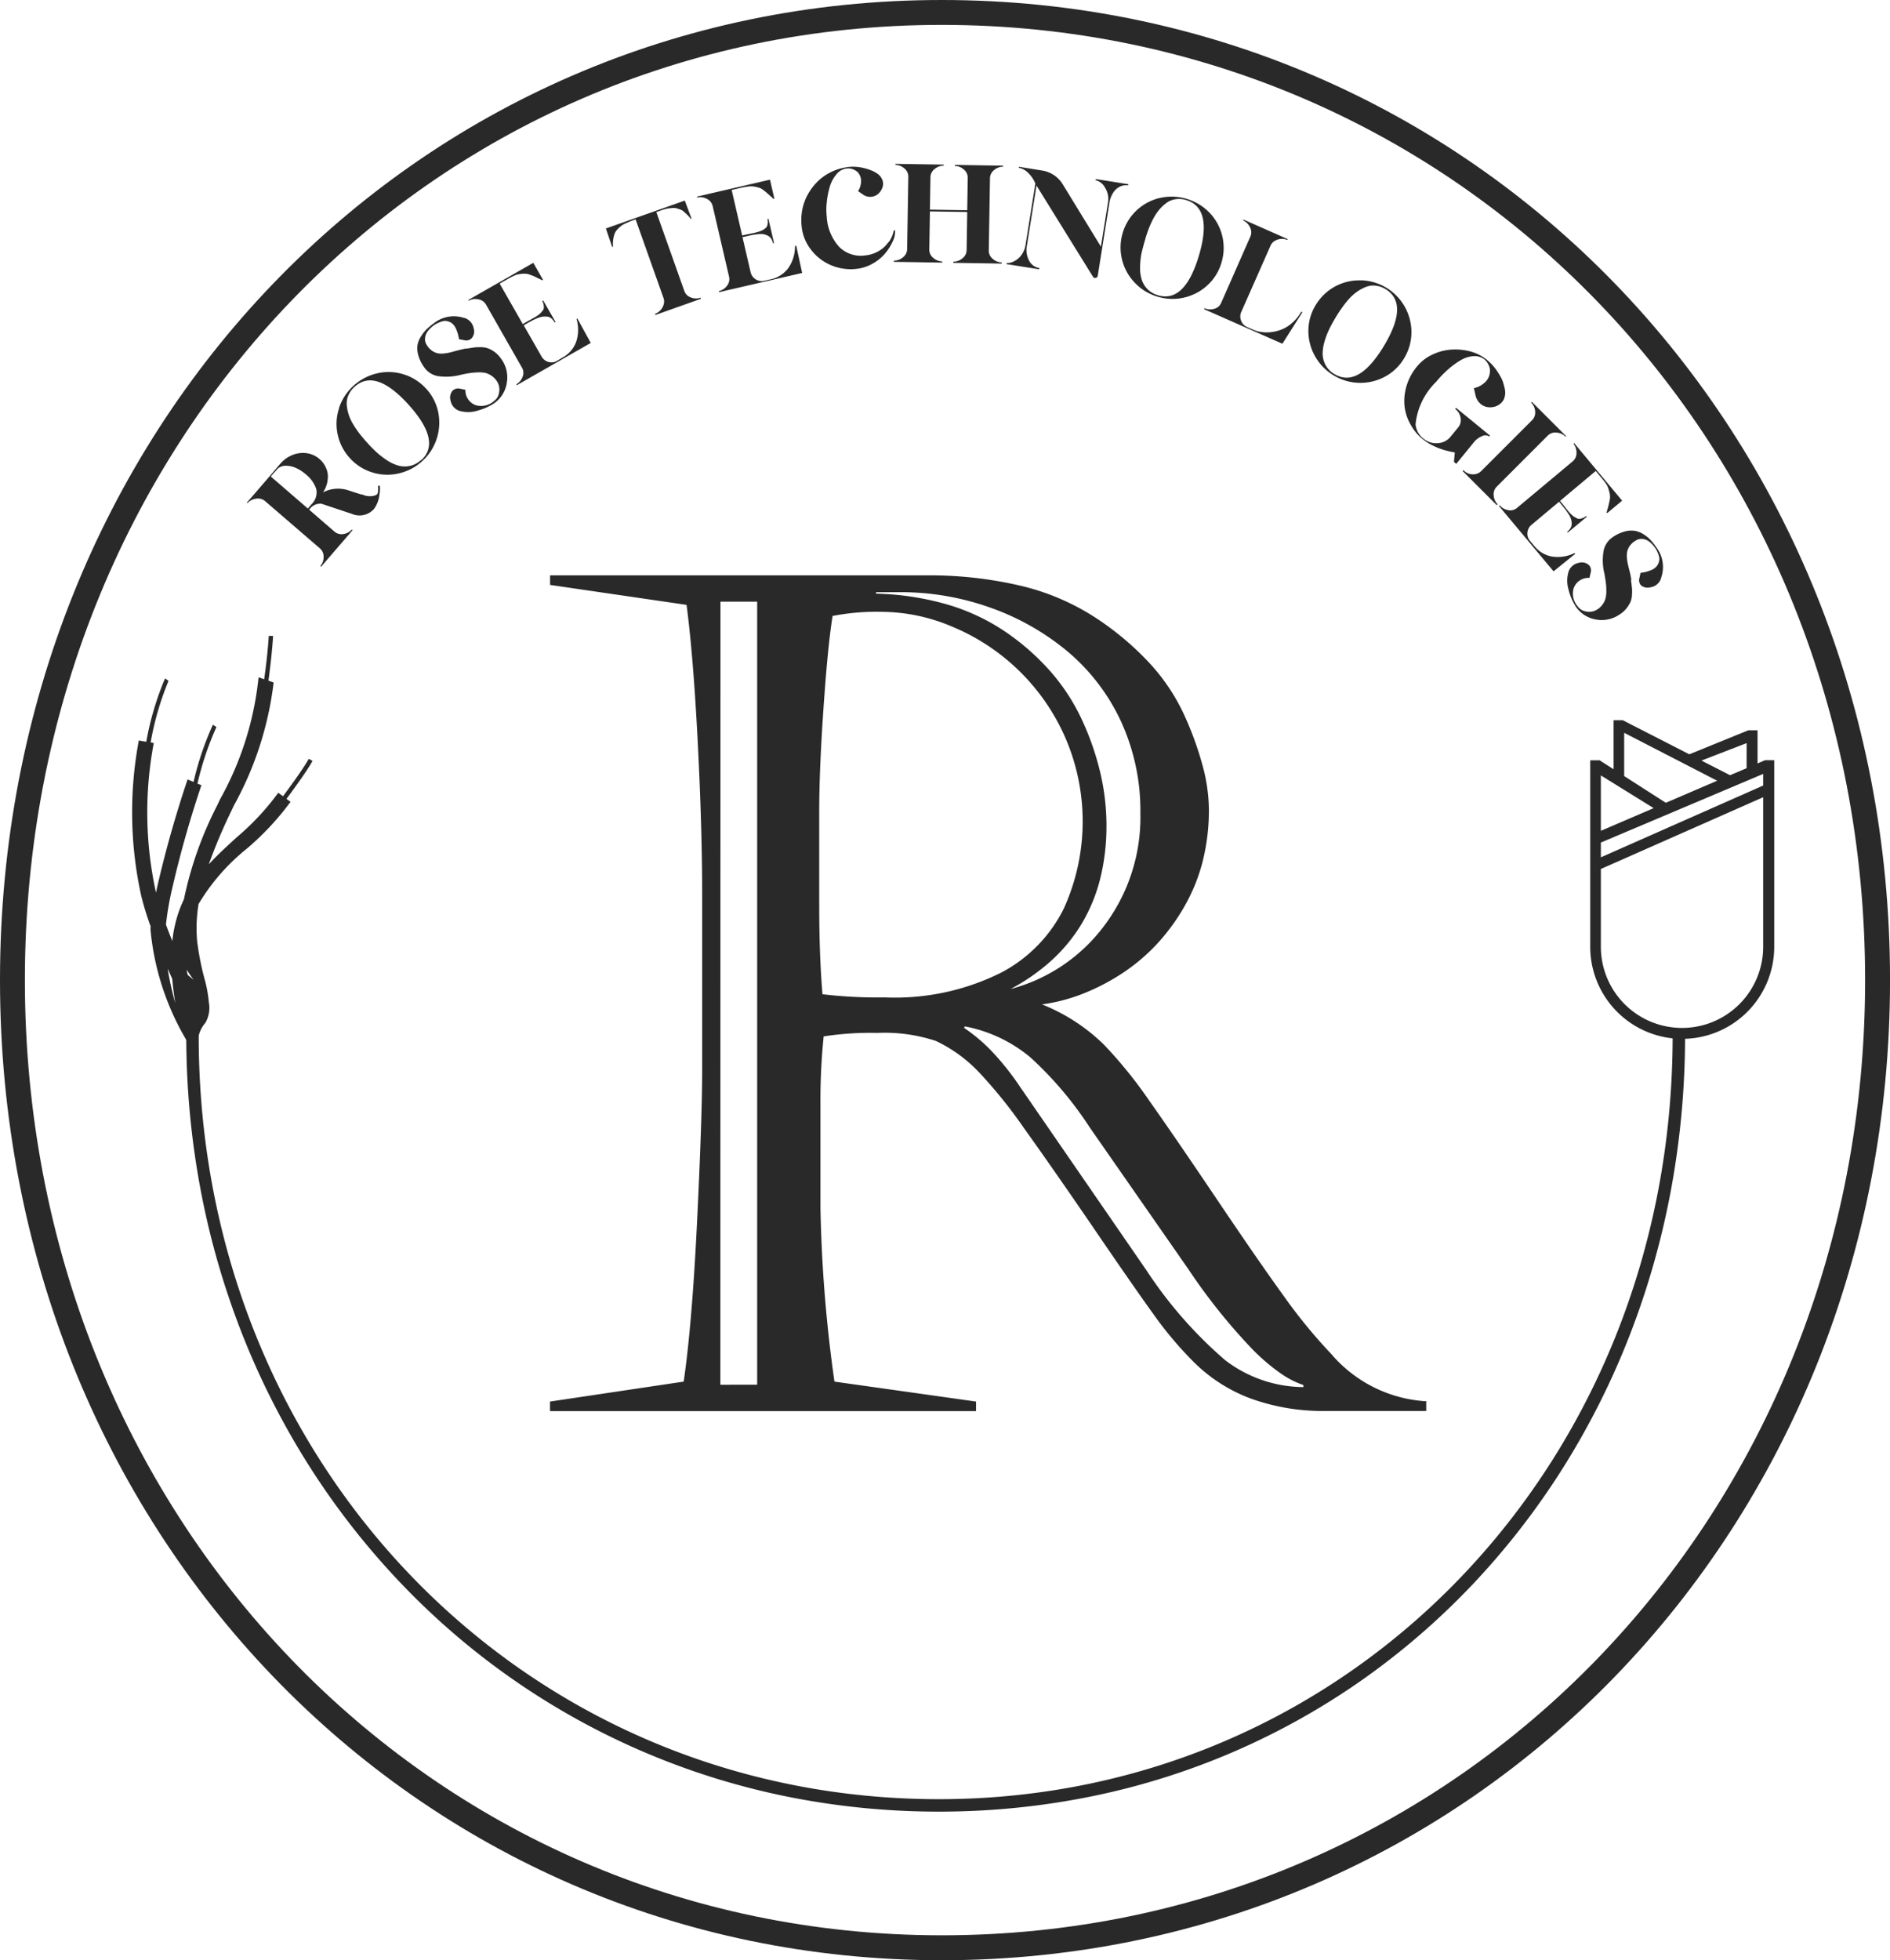
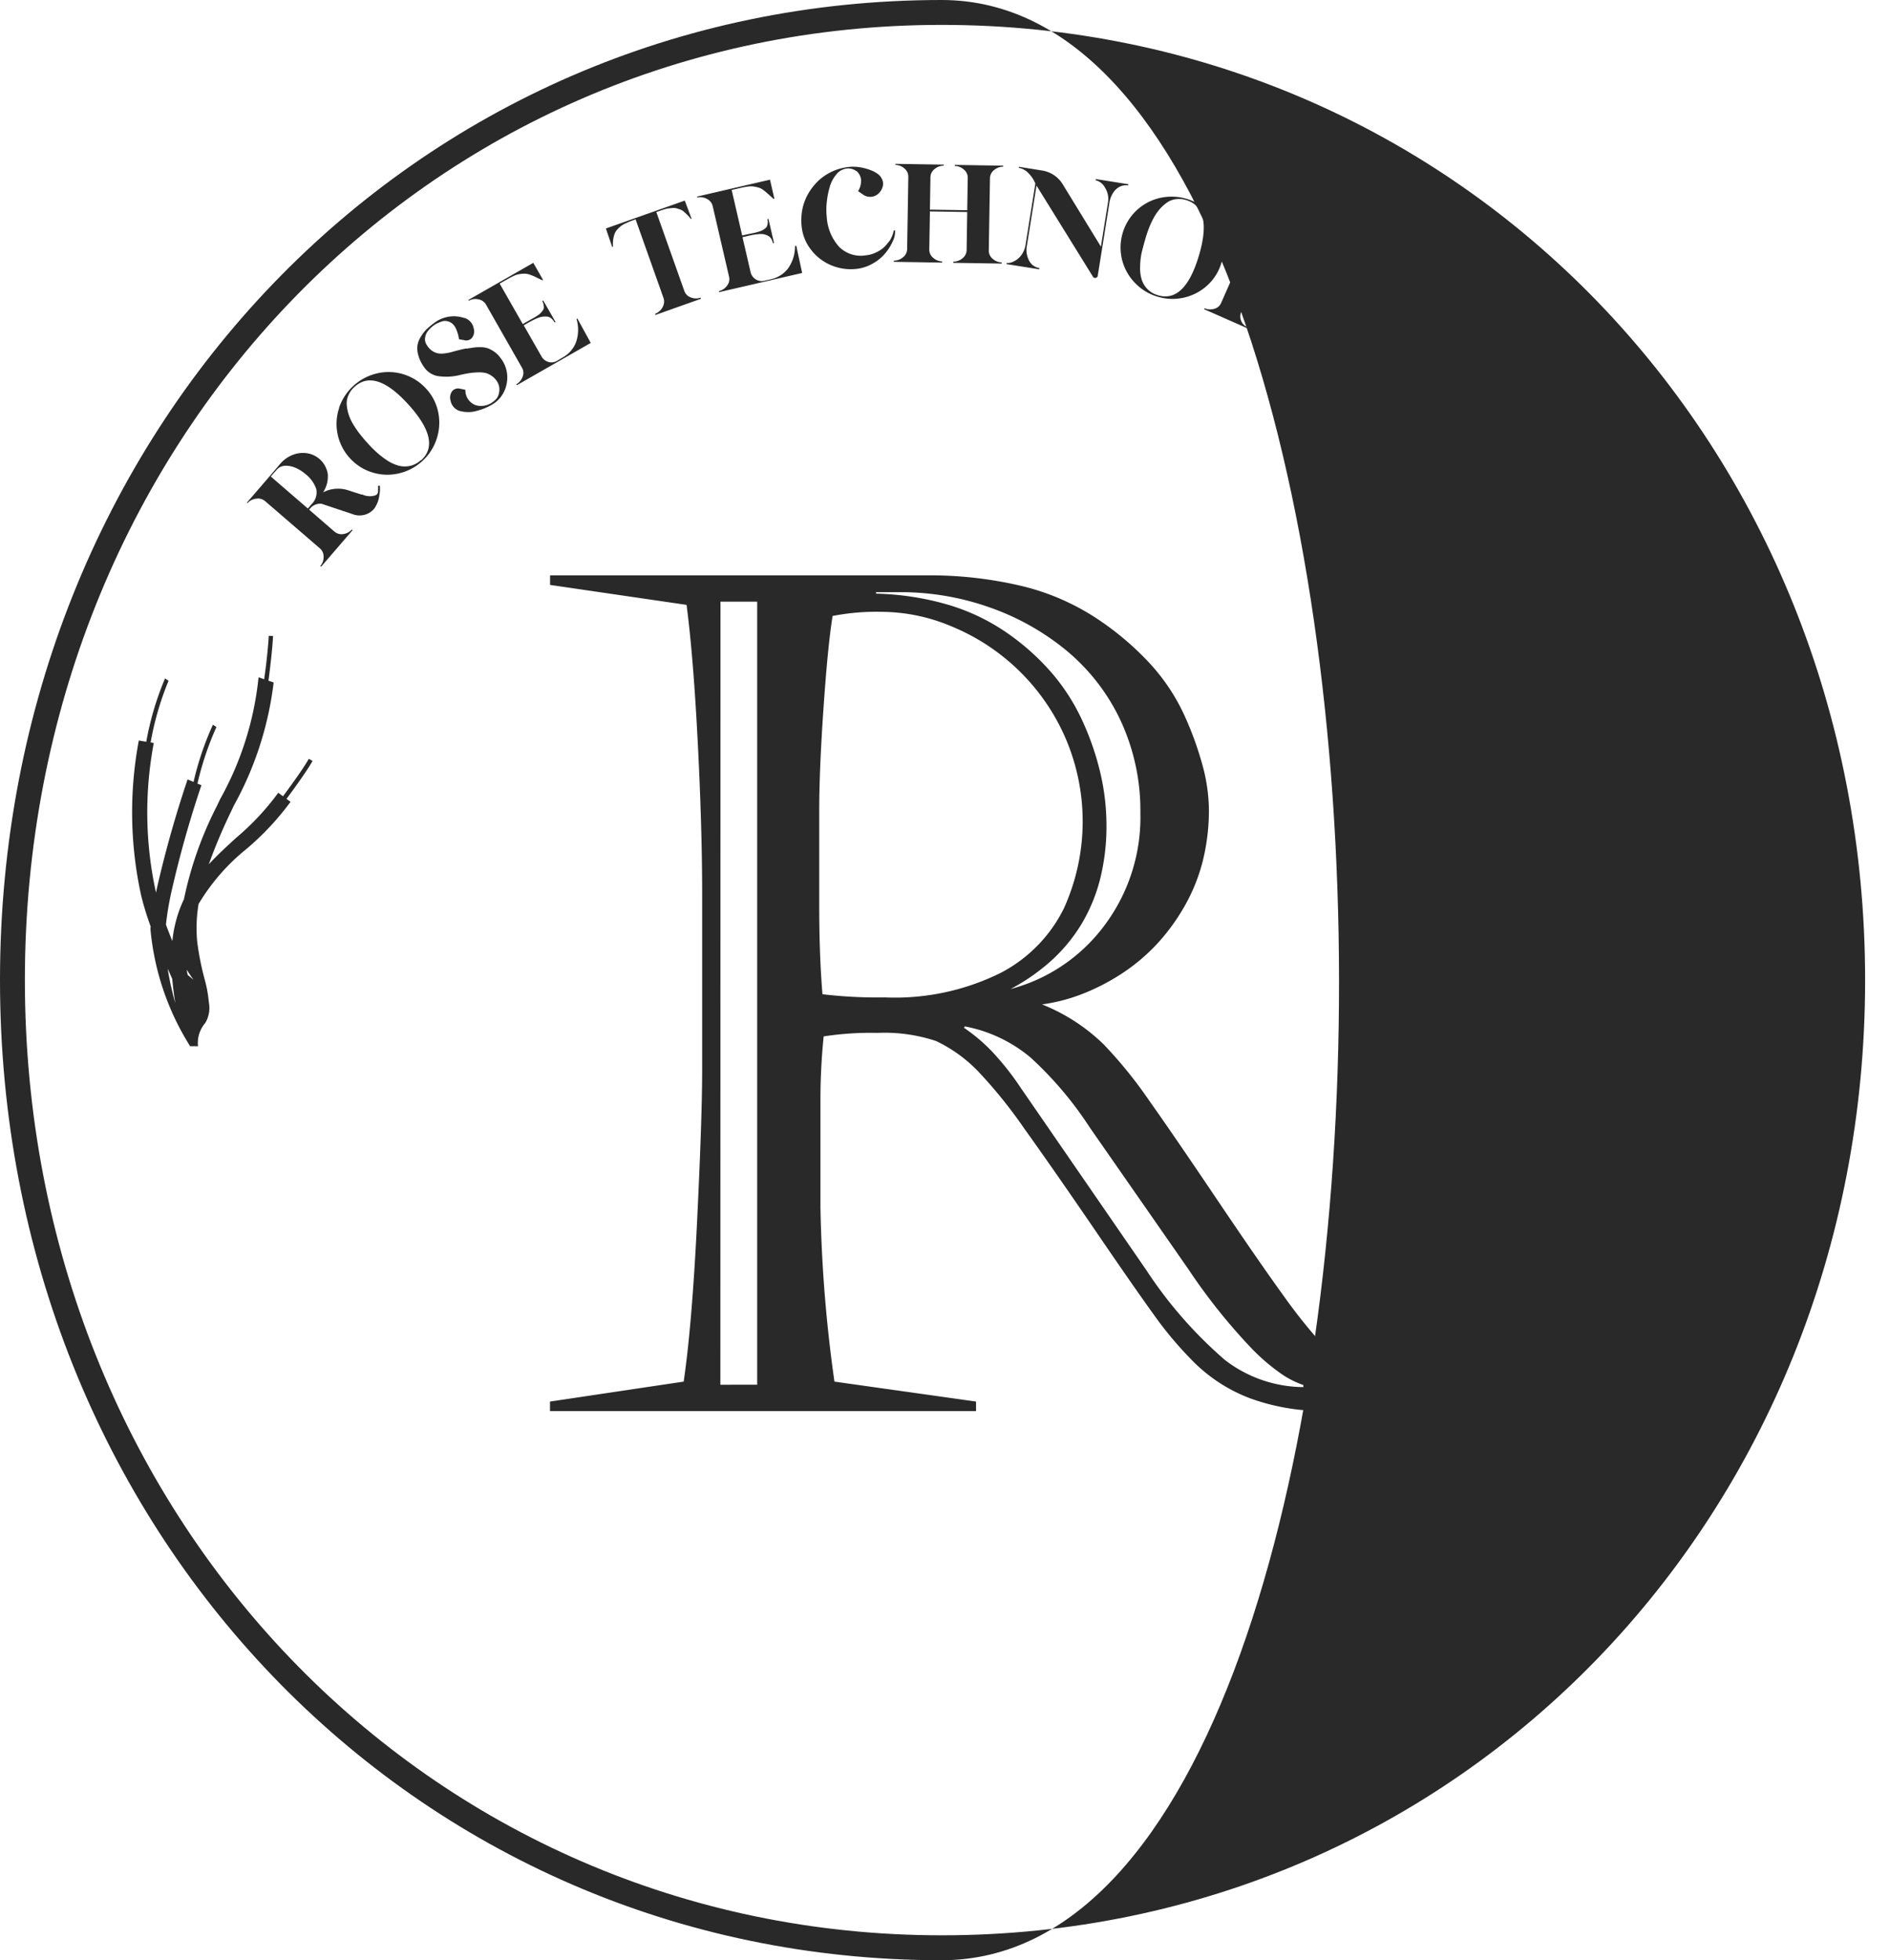
<svg xmlns="http://www.w3.org/2000/svg" width="54.006" height="56" viewBox="0 0 54.006 56">
  <g id="Logo-Dark-V2" transform="translate(3 3)">
-     <path id="Shape" d="M23.907,53C8.819,53-3,40.7-3,25S8.819-3,23.907-3c15.2,0,27.1,12.3,27.1,28S39.1,53,23.907,53Zm0-55.289C9.218-2.289-2.289,9.7-2.289,25s11.507,27.288,26.2,27.288C38.7,52.289,50.295,40.3,50.295,25S38.7-2.289,23.907-2.289Z" transform="translate(0 0)" fill="#292929" />
+     <path id="Shape" d="M23.907,53C8.819,53-3,40.7-3,25S8.819-3,23.907-3S39.1,53,23.907,53Zm0-55.289C9.218-2.289-2.289,9.7-2.289,25s11.507,27.288,26.2,27.288C38.7,52.289,50.295,40.3,50.295,25S38.7-2.289,23.907-2.289Z" transform="translate(0 0)" fill="#292929" />
    <path id="Shape-2" data-name="Shape" d="M383.7,180.223a2.572,2.572,0,0,1-2.569-2.569v-5.271h.191l.475.3v-1.446h.191l1.912.979,1.7-.692h.191v.979l.286-.124h.191v5.273a2.572,2.572,0,0,1-2.569,2.569Zm0-.191a2.38,2.38,0,0,0,2.378-2.378v-4.363l-4.756,2.1v2.26a2.38,2.38,0,0,0,2.378,2.378Zm-2.378-5.606,1.7-.728-1.7-1.05v1.778Zm.666-1.616,1.244.8,1.611-.692-2.855-1.471v1.366Zm3.615-1.065-1.493.582.96.49.535-.23v-.844Zm-4.281,2.889v.552l4.756-2.1v-.46l-4.756,2.011Z" transform="translate(-338.64 -153.606)" fill="#292929" fill-rule="evenodd" />
    <path id="Shape_-_Outline" data-name="Shape - Outline" d="M383.264,179.843h-.025l0,0a2.631,2.631,0,0,1-2.6-2.628v-5.33h.267l.4.256v-1.4h.264l1.9.973,1.688-.687h.262v.948l.215-.093h.262v5.332A2.631,2.631,0,0,1,383.264,179.843ZM380.752,172v5.212a2.513,2.513,0,0,0,2.51,2.51h.025l0,0a2.513,2.513,0,0,0,2.485-2.51V172h-.119l-.358.154v-1.009h-.12l-1.717.7-1.924-.984h-.117v1.5l-.552-.354Zm2.51,7.649a2.44,2.44,0,0,1-2.437-2.437v-2.3l4.875-2.155v4.454A2.44,2.44,0,0,1,383.262,179.651Zm-2.319-4.659v2.222a2.319,2.319,0,1,0,4.638,0v-4.272Zm-.118-.155v-.682l4.875-2.061v.588Zm.118-.6v.422l4.638-2.051v-.332Zm-.118-.157V172.1l1.882,1.166Zm.118-1.761V173.9l1.508-.648Zm1.846.919-1.3-.831v-1.5l3.053,1.573Zm-1.18-.9,1.19.763,1.467-.63-2.657-1.369Zm3.02.105-1.1-.563,1.605-.626.093-.087v1.02Zm-.813-.548.818.418.474-.2v-.717Z" transform="translate(-338.199 -153.165)" fill="#292929" />
    <path id="Group" d="M60.326,45.752a.017.017,0,0,1,.026,0,.026.026,0,0,1,.009.019c0,.006,0,.013,0,.022v.028c0,.009,0,.017,0,.026a.129.129,0,0,1,0,.034c0,.034-.007.069-.011.1,0,.015-.006.03-.007.049a.836.836,0,0,1-.15.38.55.55,0,0,1-.627.146l-.876-.292a.373.373,0,0,0-.314.124l-.039.045.724.627a.31.31,0,0,0,.26.069A.393.393,0,0,0,59.557,47l.022.019-.9,1.044-.022-.02a.386.386,0,0,0,.094-.26.309.309,0,0,0-.107-.245L57.08,46.19a.307.307,0,0,0-.262-.069.382.382,0,0,0-.243.127l-.017-.015.662-.767c.022-.026.067-.079.133-.157s.12-.142.163-.191a.9.9,0,0,1,.341-.245.8.8,0,0,1,.406-.054.709.709,0,0,1,.606.591.812.812,0,0,1-.135.53v0l.041-.021h0l.088-.036a.95.95,0,0,1,.619.006l.047.015a.048.048,0,0,1,.019.007L59.83,46a.026.026,0,0,0,.013,0,.018.018,0,0,1,.013,0,.51.51,0,0,0,.382.022.2.2,0,0,0,.021-.017A.071.071,0,0,0,60.274,46l.011-.017a.066.066,0,0,0,.011-.021.065.065,0,0,0,.006-.022.092.092,0,0,1,.006-.023.066.066,0,0,0,0-.022.082.082,0,0,1,0-.024c0-.013,0-.019,0-.02a.139.139,0,0,0,0-.051l0-.032a.018.018,0,0,1,0-.011Zm-1.918.524a.47.47,0,0,0,.133-.432.91.91,0,0,0-.307-.427,1.115,1.115,0,0,0-.273-.174.682.682,0,0,0-.3-.064.325.325,0,0,0-.243.107c-.022.026-.052.062-.09.1l-.086.1,1.059.915.112-.131Zm.784-2.752a1.511,1.511,0,0,1,1.1-.988,1.45,1.45,0,0,1,1.394.447,1.4,1.4,0,0,1,.342.677,1.488,1.488,0,0,1-1.141,1.74,1.431,1.431,0,0,1-.754-.034,1.416,1.416,0,0,1-.638-.412,1.435,1.435,0,0,1-.344-.679,1.415,1.415,0,0,1,.047-.754Zm2.344,1.5q.592-.533-.348-1.579-.954-1.061-1.549-.524a.675.675,0,0,0-.18.245.583.583,0,0,0-.047.273,1.249,1.249,0,0,0,.056.279A1.312,1.312,0,0,0,59.6,44a2.784,2.784,0,0,0,.183.268c.064.08.133.165.21.249a3.809,3.809,0,0,0,.271.275,2.459,2.459,0,0,0,.3.232,1.149,1.149,0,0,0,.326.151.706.706,0,0,0,.326.009.674.674,0,0,0,.316-.167Zm1.3-3.19a.215.215,0,0,0,.028-.006l.2-.03a1.443,1.443,0,0,1,.193-.006.611.611,0,0,1,.2.036.847.847,0,0,1,.18.1.827.827,0,0,1,.181.187.892.892,0,0,1,.167.7.876.876,0,0,1-.367.584,1.658,1.658,0,0,1-.479.208.886.886,0,0,1-.483.009s-.006,0-.007,0a.383.383,0,0,1-.271-.3.3.3,0,0,1,.058-.281.226.226,0,0,1,.221-.056l.146.03a.448.448,0,0,0,.305.443.56.56,0,0,0,.522-.131.348.348,0,0,0,.133-.225.426.426,0,0,0-.03-.279.532.532,0,0,0-.151-.185.6.6,0,0,0-.187-.1.854.854,0,0,0-.234-.021,1.941,1.941,0,0,0-.239.021c-.065.009-.152.026-.255.049a1.615,1.615,0,0,1-.666.034.608.608,0,0,1-.374-.247,1.079,1.079,0,0,1-.168-.339.71.71,0,0,1-.026-.292.679.679,0,0,1,.1-.251,1.075,1.075,0,0,1,.165-.211,1.916,1.916,0,0,1,.211-.174h0l0,0h0a.923.923,0,0,1,.851-.146h.011a.378.378,0,0,1,.268.3.291.291,0,0,1-.058.281.22.22,0,0,1-.219.054l-.142-.026a1.078,1.078,0,0,0-.084-.294.408.408,0,0,0-.12-.163.364.364,0,0,0-.138-.06.274.274,0,0,0-.14.007,1.1,1.1,0,0,0-.122.047.633.633,0,0,0-.09.049l-.034.024a.834.834,0,0,0-.168.165.4.4,0,0,0-.075.193.3.3,0,0,0,.052.2.523.523,0,0,0,.153.165.46.46,0,0,0,.168.071.661.661,0,0,0,.193,0,1.3,1.3,0,0,0,.2-.039c.058-.017.129-.036.21-.056s.15-.036.2-.045Zm3.142-.844L66,40.97l.385.7-2.112,1.207-.015-.026a.407.407,0,0,0,.178-.211.291.291,0,0,0-.017-.264l-1.027-1.8a.306.306,0,0,0-.223-.152.383.383,0,0,0-.271.041l-.013-.022,1.858-1.061.277.485L65,39.881l-.032-.017c-.079-.037-.138-.065-.174-.084s-.086-.037-.144-.058a.457.457,0,0,0-.144-.03c-.037,0-.082,0-.138.009a.568.568,0,0,0-.168.047,2.12,2.12,0,0,0-.193.1l-.225.127.66,1.156.11-.064.112-.062.112-.062c.024-.013.054-.034.094-.06a.44.44,0,0,0,.082-.067c.017-.019.036-.041.058-.069a.141.141,0,0,0,.034-.08.389.389,0,0,0-.007-.088A.348.348,0,0,0,65,40.472l.026-.015.352.614-.026.015a.4.4,0,0,0-.094-.116.224.224,0,0,0-.116-.051.566.566,0,0,0-.125,0,.555.555,0,0,0-.142.037c-.054.022-.1.043-.144.065s-.094.049-.152.082l-.11.064.505.883a.333.333,0,0,0,.2.163.31.31,0,0,0,.247-.032l.168-.1a.833.833,0,0,0,.374-.43,1.081,1.081,0,0,0,.013-.672ZM69.07,37.6l.195.522-.02.007a.925.925,0,0,0-.109-.125c-.037-.036-.071-.065-.1-.092a.346.346,0,0,0-.107-.058c-.039-.013-.075-.024-.1-.032a.4.4,0,0,0-.11-.007l-.107.011a.679.679,0,0,0-.116.026,1.083,1.083,0,0,0-.114.036l-.124.043.8,2.253a.3.3,0,0,0,.189.187.388.388,0,0,0,.275.006l.011.032-1.3.462-.011-.032a.391.391,0,0,0,.15-.1.386.386,0,0,0,.094-.161.3.3,0,0,0,0-.185l-.8-2.253c-.071.024-.124.045-.157.058s-.081.034-.137.06a.651.651,0,0,0-.127.075,1.074,1.074,0,0,0-.1.094.389.389,0,0,0-.079.125.875.875,0,0,0-.045.367l-.024.009-.18-.528,2.264-.8Zm3.155,1.3.032-.007.168.778-2.371.548-.007-.03a.393.393,0,0,0,.23-.152.3.3,0,0,0,.06-.258l-.468-2.017a.306.306,0,0,0-.168-.208.393.393,0,0,0-.273-.039l-.006-.026,2.084-.483.125.543-.026.006-.024-.024c-.065-.06-.112-.1-.144-.129a1.438,1.438,0,0,0-.122-.1.4.4,0,0,0-.129-.069c-.036-.009-.08-.021-.135-.03a.55.55,0,0,0-.176,0,2.036,2.036,0,0,0-.213.039l-.251.058.3,1.3.124-.028.125-.026.124-.026c.026-.006.062-.017.107-.03a.777.777,0,0,0,.1-.039c.021-.013.047-.03.075-.051a.155.155,0,0,0,.056-.067.348.348,0,0,0,.019-.086.359.359,0,0,0-.009-.114l.03-.007.159.689-.03.007a.43.43,0,0,0-.056-.138.24.24,0,0,0-.1-.082.486.486,0,0,0-.118-.039.535.535,0,0,0-.148,0c-.058.006-.11.013-.157.021s-.1.021-.168.036l-.124.028.23.992a.324.324,0,0,0,.148.213.316.316,0,0,0,.245.041l.189-.043a.849.849,0,0,0,.483-.3,1.081,1.081,0,0,0,.206-.64Zm2.82-.432c0-.009.007-.015.017-.017a.015.015,0,0,1,.017.013.586.586,0,0,1-.06.292,1.462,1.462,0,0,1-.208.339,1.245,1.245,0,0,1-.357.3,1.173,1.173,0,0,1-.475.159,1.443,1.443,0,0,1-.717-.1,1.406,1.406,0,0,1-.578-.44,1.284,1.284,0,0,1-.273-.668,1.614,1.614,0,0,1,.015-.466,1.481,1.481,0,0,1,.146-.425,1.661,1.661,0,0,1,.256-.357,1.444,1.444,0,0,1,.352-.273,1.478,1.478,0,0,1,.432-.159c.049-.009.1-.019.148-.024a1.179,1.179,0,0,1,.333.013.207.207,0,0,1,.043.007,1.877,1.877,0,0,1,.2.054.048.048,0,0,0,.017.007.077.077,0,0,1,.017.007c.023.007.045.017.067.026l0,0a.948.948,0,0,1,.157.092l.009.009a.354.354,0,0,1,.114.157.3.3,0,0,1,.013.176.431.431,0,0,1-.073.157.376.376,0,0,1-.131.112.348.348,0,0,1-.172.037.337.337,0,0,1-.185-.062l-.146-.1a.548.548,0,0,0,.086-.312.367.367,0,0,0-.131-.262l-.007,0a.385.385,0,0,0-.268-.073.44.44,0,0,0-.3.168.948.948,0,0,0-.191.363,2.471,2.471,0,0,0-.084.436,1.9,1.9,0,0,0,0,.412,1.393,1.393,0,0,0,.354.859.874.874,0,0,0,.756.243.89.89,0,0,0,.35-.109.8.8,0,0,0,.249-.2c.037-.045.065-.079.084-.1a.741.741,0,0,0,.065-.122.709.709,0,0,0,.054-.172Zm3.127-1.834a.407.407,0,0,0-.258.094.3.3,0,0,0-.122.238l-.034,2.062a.3.3,0,0,0,.114.241.4.4,0,0,0,.254.1v.034l-1.381-.022v-.034a.4.4,0,0,0,.26-.094.3.3,0,0,0,.12-.238l.017-1.085-1.066-.017L76.058,39a.3.3,0,0,0,.114.241.4.4,0,0,0,.254.1v.034l-1.381-.022v-.034a.4.4,0,0,0,.26-.094.3.3,0,0,0,.12-.238l.034-2.062a.3.3,0,0,0-.114-.241.4.4,0,0,0-.255-.1v-.03l1.381.022v.03a.4.4,0,0,0-.258.094.3.3,0,0,0-.122.238l-.015.924,1.066.017.015-.924a.3.3,0,0,0-.114-.241.4.4,0,0,0-.255-.1v-.03l1.381.022v.03Zm2.642.354.932.148-.006.034a.4.4,0,0,0-.234.034.473.473,0,0,0-.195.178.716.716,0,0,0-.108.294l-.331,2.073a.069.069,0,0,1-.06.062.067.067,0,0,1-.079-.036l-1.611-2.6-.273,1.706a.651.651,0,0,0,.062.44.4.4,0,0,0,.292.211l-.006.034-.932-.148.006-.034a.293.293,0,0,0,.15-.021.62.62,0,0,0,.163-.092.576.576,0,0,0,.142-.167.663.663,0,0,0,.082-.232l.281-1.755a.884.884,0,0,0-.195-.294.5.5,0,0,0-.279-.155l.006-.03.664.107a.848.848,0,0,1,.335.131.838.838,0,0,1,.251.262l1.091,1.781.2-1.25a.6.6,0,0,0-.082-.434.409.409,0,0,0-.269-.213l.006-.034Zm1.839.539a1.512,1.512,0,0,1,1.415.425,1.451,1.451,0,0,1,.339,1.424,1.414,1.414,0,0,1-.4.646,1.473,1.473,0,0,1-1.428.326,1.466,1.466,0,0,1-.651-.4,1.451,1.451,0,0,1-.343-1.422,1.448,1.448,0,0,1,1.07-1Zm-.064,2.78q.763.23,1.169-1.117.41-1.364-.356-1.6a.679.679,0,0,0-.3-.026.562.562,0,0,0-.258.1,1.256,1.256,0,0,0-.21.193,1.5,1.5,0,0,0-.176.264,2.691,2.691,0,0,0-.135.3c-.037.1-.071.2-.1.309-.039.131-.071.256-.1.374a2.163,2.163,0,0,0-.041.378,1.167,1.167,0,0,0,.039.357.7.7,0,0,0,.161.283.655.655,0,0,0,.307.183Zm4.1.473.03.013-.571.9-2.236-.986.011-.028a.406.406,0,0,0,.275.017.291.291,0,0,0,.2-.17l.834-1.893a.3.3,0,0,0-.011-.268.394.394,0,0,0-.195-.195l.011-.024,1.263.558-.011.024a.38.38,0,0,0-.174-.03.394.394,0,0,0-.181.054.3.3,0,0,0-.124.137l-.833,1.886a.323.323,0,0,0-.009.26.313.313,0,0,0,.172.18l.178.079a.833.833,0,0,0,.239.065,1.046,1.046,0,0,0,.286,0,1.16,1.16,0,0,0,.3-.08,1.031,1.031,0,0,0,.29-.187,1.2,1.2,0,0,0,.249-.309Zm1.7-.9a1.484,1.484,0,0,1,1.446,1.5,1.438,1.438,0,0,1-.211.732,1.408,1.408,0,0,1-.55.524,1.477,1.477,0,0,1-1.465-.041,1.484,1.484,0,0,1-.531-.55,1.461,1.461,0,0,1-.187-.732,1.4,1.4,0,0,1,.212-.73,1.446,1.446,0,0,1,1.285-.7Zm-.758,2.677q.682.413,1.411-.79.738-1.218.054-1.633a.686.686,0,0,0-.286-.1.566.566,0,0,0-.275.036,1.206,1.206,0,0,0-.251.135,1.429,1.429,0,0,0-.236.211,2.668,2.668,0,0,0-.2.253c-.06.084-.12.174-.178.273-.071.118-.133.23-.185.339a2.258,2.258,0,0,0-.135.356,1.2,1.2,0,0,0-.052.355.705.705,0,0,0,.086.314.666.666,0,0,0,.251.254Zm3.482.969.967.791-.021.026a.2.2,0,0,0-.208-.009.582.582,0,0,0-.234.176l-.5.614-.067-.054.024-.271a3.016,3.016,0,0,1-.307-.071,1.98,1.98,0,0,1-.3-.116,1.482,1.482,0,0,1-.312-.195,1.383,1.383,0,0,1-.335-.4,1.342,1.342,0,0,1-.18-.848,1.561,1.561,0,0,1,.357-.829,1.222,1.222,0,0,1,.417-.327,1.5,1.5,0,0,1,.511-.148,1.665,1.665,0,0,1,.518.03,1.293,1.293,0,0,1,.453.187v0l.007.006a.385.385,0,0,0,.047.032l.009.007.009.007.015.011.009.007.006.006.006.006.017.015a1.375,1.375,0,0,1,.251.279l.007.009a.017.017,0,0,1,.006.009s0,.006.006.009a.016.016,0,0,1,.006.011,1.554,1.554,0,0,1,.122.211c0,.006.006.013.009.022s.007.017.009.022c.011.026.019.047.024.064h0s0,.011,0,.013h0a1.075,1.075,0,0,1,.052.215v.015a.471.471,0,0,1-.028.2.356.356,0,0,1-.14.17.405.405,0,0,1-.193.075.425.425,0,0,1-.3-.06.452.452,0,0,1-.187-.281l-.045-.2a.658.658,0,0,0,.344-.195.443.443,0,0,0,.114-.335v-.011a.47.47,0,0,0-.142-.266h0l-.006-.007a.461.461,0,0,0-.327-.1.845.845,0,0,0-.376.125,2.3,2.3,0,0,0-.361.268,3.087,3.087,0,0,0-.324.339,1.971,1.971,0,0,0-.589,1.216.586.586,0,0,0,.226.408.559.559,0,0,0,.406.129.491.491,0,0,0,.367-.183l.221-.269a.328.328,0,0,0,.069-.26.4.4,0,0,0-.157-.266l.021-.026Zm3.121.818a.39.39,0,0,0-.251-.112.3.3,0,0,0-.253.086l-1.458,1.459a.3.3,0,0,0-.086.253.4.4,0,0,0,.112.251l-.024.024-.977-.977.024-.024a.4.4,0,0,0,.153.1.365.365,0,0,0,.185.015.31.31,0,0,0,.165-.084l1.458-1.458a.305.305,0,0,0,.088-.251.382.382,0,0,0-.114-.251l.021-.021.977.977-.021.021Zm.258,3.325.023.026-.619.5-1.56-1.867.022-.019a.4.4,0,0,0,.239.137.291.291,0,0,0,.256-.064l1.588-1.327a.31.31,0,0,0,.111-.245.4.4,0,0,0-.088-.26l.021-.017,1.371,1.643-.428.357-.017-.021a.311.311,0,0,1,.011-.034c.024-.084.041-.148.05-.187s.021-.09.032-.153a.446.446,0,0,0,0-.148c-.008-.036-.019-.08-.034-.135A.535.535,0,0,0,95.4,45.7a1.956,1.956,0,0,0-.133-.172l-.165-.2-1.021.855.082.1c.017.021.045.054.08.1s.062.079.08.1.043.049.075.08a.45.45,0,0,0,.081.069c.02.013.047.028.079.045a.137.137,0,0,0,.084.019.5.5,0,0,0,.086-.023.368.368,0,0,0,.1-.06l.019.022-.543.453-.019-.022a.38.38,0,0,0,.1-.114.239.239,0,0,0,.03-.122.448.448,0,0,0-.019-.124.55.55,0,0,0-.062-.133c-.032-.049-.062-.092-.09-.131s-.064-.082-.108-.135l-.082-.1-.78.653a.323.323,0,0,0-.124.228.315.315,0,0,0,.075.238l.125.15a.842.842,0,0,0,.488.294,1.076,1.076,0,0,0,.662-.1Zm1.615.775a.225.225,0,0,0,.006.028c.011.088.019.157.024.2a1.1,1.1,0,0,1,0,.193.58.58,0,0,1-.041.2.922.922,0,0,1-.108.178.765.765,0,0,1-.193.176.9.9,0,0,1-.7.15.871.871,0,0,1-.574-.382,1.636,1.636,0,0,1-.2-.483.877.877,0,0,1,0-.483.01.01,0,0,1,0-.007.385.385,0,0,1,.305-.264.3.3,0,0,1,.279.065.221.221,0,0,1,.051.223l-.034.144a.449.449,0,0,0-.451.294.557.557,0,0,0,.118.524.35.35,0,0,0,.221.139.426.426,0,0,0,.279-.024.533.533,0,0,0,.189-.148.568.568,0,0,0,.1-.185.831.831,0,0,0,.026-.234,1.719,1.719,0,0,0-.015-.239c-.009-.065-.022-.152-.041-.256a1.559,1.559,0,0,1-.017-.666.617.617,0,0,1,.256-.369,1.127,1.127,0,0,1,.342-.161.694.694,0,0,1,.292-.019.684.684,0,0,1,.249.1.994.994,0,0,1,.206.17,1.832,1.832,0,0,1,.168.217v0l0,0v0a.92.92,0,0,1,.125.855.024.024,0,0,1,0,.011.374.374,0,0,1-.307.26A.3.3,0,0,1,96.4,48.6a.217.217,0,0,1-.049-.219l.03-.142a1.11,1.11,0,0,0,.3-.077.4.4,0,0,0,.165-.116.361.361,0,0,0,.064-.137.274.274,0,0,0,0-.14.961.961,0,0,0-.045-.124.655.655,0,0,0-.047-.09l-.023-.034a.8.8,0,0,0-.161-.172.393.393,0,0,0-.191-.079.3.3,0,0,0-.2.047.53.53,0,0,0-.168.15.451.451,0,0,0-.075.167.645.645,0,0,0-.006.193,1.41,1.41,0,0,0,.034.2l.052.211a1.821,1.821,0,0,1,.039.206Z" transform="translate(-52.504 -34.873)" fill="#292929" fill-rule="evenodd" />
-     <path id="Shape-3" data-name="Shape" d="M63.453,269.027a21.918,21.918,0,0,1-4.438-.45,20.98,20.98,0,0,1-10.908-6.044,21.718,21.718,0,0,1-2.586-3.281,22.244,22.244,0,0,1-1.938-3.765,22.851,22.851,0,0,1-1.216-4.159,23.716,23.716,0,0,1-.422-4.464H42.3c0,12.228,9.291,21.807,21.152,21.807,11.756,0,20.965-9.579,20.965-21.807h.355a24.15,24.15,0,0,1-.414,4.463,23.1,23.1,0,0,1-1.195,4.159,22.276,22.276,0,0,1-1.907,3.765,21.55,21.55,0,0,1-2.551,3.281,20.939,20.939,0,0,1-3.126,2.708,20.588,20.588,0,0,1-7.7,3.337A21.8,21.8,0,0,1,63.453,269.027Z" transform="translate(-39.622 -220.272)" fill="#292929" />
    <path id="Shape-4" data-name="Shape" d="M134.525,150.361v-5.014q0-1.931-.129-4.421t-.324-3.918l-3.894-.569v-.163h10.659a8.6,8.6,0,0,1,4.844,1.209,6.8,6.8,0,0,1,3.205,5.428,5.4,5.4,0,0,1-.7,2.75,5.48,5.48,0,0,1-1.826,1.923,5.394,5.394,0,0,1-2.3.844v.065a5.337,5.337,0,0,1,1.834,1.168,12.655,12.655,0,0,1,1.3,1.6q.73,1.03,1.931,2.816t1.931,2.792a15.071,15.071,0,0,0,1.347,1.639,3.9,3.9,0,0,0,2.694,1.362v.163h-2.823a5.02,5.02,0,0,1-3.765-1.428,10.349,10.349,0,0,1-1.095-1.306q-.544-.755-1.72-2.474t-1.98-2.84a13.716,13.716,0,0,0-1.274-1.59,4.162,4.162,0,0,0-1.274-.934,4.683,4.683,0,0,0-1.7-.236,8.478,8.478,0,0,0-1.59.114,17.594,17.594,0,0,0-.1,1.948v3a40.58,40.58,0,0,0,.406,5.014l4.04.569v.163H130.18v-.163l3.813-.569q.244-1.639.389-4.608t.146-4.332Zm.406-13.451V159.4H136.1V136.91Zm2.823,6.036v2.661q0,1.412.1,2.629a12.87,12.87,0,0,0,1.834.1,6.819,6.819,0,0,0,3.351-.715,4.186,4.186,0,0,0,1.817-1.858,6.075,6.075,0,0,0,.017-4.99,6.118,6.118,0,0,0-3.228-3.14,5.228,5.228,0,0,0-2.021-.43,6.4,6.4,0,0,0-1.476.129q-.146.94-.268,2.694t-.122,2.921Zm1.622-6.311v.163a6.691,6.691,0,0,1,3.723,1.08,6.134,6.134,0,0,1,2.182,2.522,7.063,7.063,0,0,1,.681,2.952,4.892,4.892,0,0,1-2.823,4.689l.1.065a4.933,4.933,0,0,0,2.734-1.8,5.187,5.187,0,0,0,1.08-3.293,6.134,6.134,0,0,0-.584-2.7,5.824,5.824,0,0,0-1.583-2.021,7.207,7.207,0,0,0-2.23-1.233,7.639,7.639,0,0,0-2.483-.421h-.8ZM143.6,151l3.521,5.112a12.268,12.268,0,0,0,2.255,2.573,3.77,3.77,0,0,0,2.337.788V159.3q-1.282-.373-3.293-3.293l-2.823-4.056a10.289,10.289,0,0,0-1.7-2.011,4.163,4.163,0,0,0-1.948-.909l-.065.129A6.028,6.028,0,0,1,143.593,151Z" transform="translate(-117.405 -122.781)" fill="#292929" fill-rule="evenodd" />
    <path id="Shape_-_Outline-2" data-name="Shape - Outline" d="M141.854,159.653H129.68v-.273l3.82-.57c.158-1.078.287-2.612.382-4.559s.144-3.385.146-4.292l0,0v-5.052c0-1.279-.043-2.766-.129-4.418-.084-1.618-.191-2.919-.317-3.869l-3.9-.57v-.273H140.4a11.407,11.407,0,0,1,2.742.3,6.778,6.778,0,0,1,2.135.915,8.341,8.341,0,0,1,1.542,1.3,5.686,5.686,0,0,1,.986,1.479,9.4,9.4,0,0,1,.526,1.452,4.961,4.961,0,0,1,.177,1.243,6,6,0,0,1-.176,1.473,5.136,5.136,0,0,1-.53,1.307,5.818,5.818,0,0,1-.814,1.1,5.448,5.448,0,0,1-1.032.848,6.125,6.125,0,0,1-1.149.573,5.016,5.016,0,0,1-1.068.267,5.371,5.371,0,0,1,1.765,1.145,12.753,12.753,0,0,1,1.3,1.606c.485.685,1.117,1.607,1.932,2.817.791,1.175,1.44,2.113,1.93,2.79a15.089,15.089,0,0,0,1.341,1.632,3.864,3.864,0,0,0,2.652,1.344h.059v.281h-2.883a6.049,6.049,0,0,1-2.147-.361,4.563,4.563,0,0,1-1.66-1.085,10.453,10.453,0,0,1-1.1-1.313c-.35-.485-.9-1.272-1.72-2.475-.768-1.123-1.434-2.079-1.979-2.839A13.726,13.726,0,0,0,141.964,150a4.126,4.126,0,0,0-1.255-.921,4.651,4.651,0,0,0-1.673-.231,8.758,8.758,0,0,0-1.536.1,17.777,17.777,0,0,0-.092,1.9v3a40.477,40.477,0,0,0,.4,4.962l4.046.57Zm-12.055-.118h11.937v-.052l-4.033-.568-.006-.045a40.794,40.794,0,0,1-.406-5.022v-3a17.746,17.746,0,0,1,.1-1.954l0-.043.042-.009a8.574,8.574,0,0,1,1.6-.115,4.76,4.76,0,0,1,1.718.24,4.238,4.238,0,0,1,1.294.946,13.831,13.831,0,0,1,1.28,1.6c.546.761,1.212,1.717,1.98,2.841.823,1.2,1.369,1.988,1.719,2.472a10.334,10.334,0,0,0,1.088,1.3h0a4.985,4.985,0,0,0,3.722,1.41H154.6v-.045a3.043,3.043,0,0,1-1.307-.346,5.482,5.482,0,0,1-1.37-1.033h0a15.207,15.207,0,0,1-1.353-1.646c-.491-.678-1.141-1.617-1.932-2.793-.814-1.21-1.445-2.13-1.93-2.815a12.642,12.642,0,0,0-1.292-1.59,5.3,5.3,0,0,0-1.814-1.154l-.037-.015v-.159l.053-.006a5.359,5.359,0,0,0,2.271-.835,5.45,5.45,0,0,0,1.806-1.9,5.363,5.363,0,0,0,.69-2.721,6.738,6.738,0,0,0-3.179-5.379,8.581,8.581,0,0,0-4.811-1.2H129.8v.052l3.887.568.006.044c.13.956.239,2.276.324,3.923s.129,3.143.129,4.424v4.977l0,0v.037c0,.906-.049,2.365-.146,4.334s-.228,3.53-.39,4.614l-.006.043-3.806.568Zm21.528-.448h-.06a4.154,4.154,0,0,1-1.276-.208,3.711,3.711,0,0,1-1.1-.592,12.378,12.378,0,0,1-2.267-2.585l-3.481-5.054,0,0-.04-.061a6,6,0,0,0-1.7-1.816l-.045-.029.11-.217.044.009a4.7,4.7,0,0,1,1.077.345,3.924,3.924,0,0,1,.9.577,10.4,10.4,0,0,1,1.715,2.023l2.823,4.056a16.579,16.579,0,0,0,1.822,2.275,3.7,3.7,0,0,0,1.439,1l.043.012Zm-8.164-8.624,3.562,5.17a12.267,12.267,0,0,0,2.242,2.56,3.717,3.717,0,0,0,2.241.774v-.059a2.572,2.572,0,0,1-.661-.341,5.788,5.788,0,0,1-.786-.671,16.691,16.691,0,0,1-1.835-2.291l-2.823-4.056a10.292,10.292,0,0,0-1.694-2,4.107,4.107,0,0,0-1.877-.887l-.021.042a4.848,4.848,0,0,1,.851.731,7.767,7.767,0,0,1,.8,1.03Zm-7.447,8.554H134.43V136.41h1.286Zm-1.168-.118H135.6v-22.37h-1.049Zm4.7-10.947a12.994,12.994,0,0,1-1.843-.1l-.046-.007,0-.047c-.065-.8-.1-1.688-.1-2.634v-2.684l0,0c0-.764.042-1.74.122-2.9s.17-2.067.268-2.7l.006-.039.039-.009a6.5,6.5,0,0,1,1.49-.131,5.31,5.31,0,0,1,2.044.435,6.177,6.177,0,0,1,3.258,3.169,5.83,5.83,0,0,1,.533,2.508,6.235,6.235,0,0,1-.137,1.321,5.589,5.589,0,0,1-.413,1.212,3.876,3.876,0,0,1-.736,1.053,4.854,4.854,0,0,1-1.1.831,5.3,5.3,0,0,1-1.491.543A9.131,9.131,0,0,1,139.244,147.951Zm-1.778-.208a13.37,13.37,0,0,0,1.778.09,6.794,6.794,0,0,0,3.322-.707,4.146,4.146,0,0,0,1.792-1.832,6.016,6.016,0,0,0,.017-4.94,6.059,6.059,0,0,0-3.2-3.11,5.193,5.193,0,0,0-2-.426,6.579,6.579,0,0,0-1.424.118c-.1.627-.183,1.518-.261,2.65-.081,1.17-.121,2.152-.121,2.917v.023l0,0v2.637C137.372,146.09,137.4,146.957,137.466,147.743Zm5.319-.014-.2-.136.09-.046a4.854,4.854,0,0,0,2.791-4.636,7.037,7.037,0,0,0-.676-2.928,6.1,6.1,0,0,0-2.161-2.5,6.663,6.663,0,0,0-3.691-1.069h-.058v-.16h-.086l.2-.2v.085h.734a7.728,7.728,0,0,1,2.5.424,7.3,7.3,0,0,1,2.248,1.243,5.774,5.774,0,0,1,.9.92,6.159,6.159,0,0,1,.694,1.121,5.793,5.793,0,0,1,.442,1.293,6.808,6.808,0,0,1,.147,1.434,5.765,5.765,0,0,1-.273,1.8,5.017,5.017,0,0,1-.819,1.531,5.221,5.221,0,0,1-1.236,1.152,5.019,5.019,0,0,1-1.529.669Zm-3.79-11.43a7.973,7.973,0,0,1,2,.3,5.9,5.9,0,0,1,1.7.793A6.835,6.835,0,0,1,144,138.544a5.809,5.809,0,0,1,.894,1.39,7.873,7.873,0,0,1,.515,1.5,6.606,6.606,0,0,1,.172,1.481,6.242,6.242,0,0,1-.178,1.524,4.794,4.794,0,0,1-.536,1.3,4.683,4.683,0,0,1-.894,1.073,5.8,5.8,0,0,1-1.133.783,4.9,4.9,0,0,0,2.643-1.764,5.15,5.15,0,0,0,1.067-3.257,6.105,6.105,0,0,0-.578-2.676,5.792,5.792,0,0,0-1.567-2,7.182,7.182,0,0,0-2.212-1.223,7.61,7.61,0,0,0-2.464-.418h-.734Z" transform="translate(-116.964 -122.34)" fill="#292929" />
    <g id="Asset-11" transform="translate(0.78 15.164)">
      <path id="Layer_1-2" d="M1.652,11.723A7.552,7.552,0,0,1,.52,8.391c0-.029,0-.056.006-.083A8.736,8.736,0,0,1,.256,7.43,11.077,11.077,0,0,1,.187,2.99c.071.015.142.025.213.037a8.391,8.391,0,0,1,.536-1.81l.1.069A8.437,8.437,0,0,0,.524,3.048c.031,0,.06.012.09.015A10.666,10.666,0,0,0,.675,7.326c0,.006,0,.012,0,.019q.026-.121.052-.236c.234-1.011.521-2.02.853-3.006l.171.071a8.536,8.536,0,0,1,.553-1.635l.1.067a8.768,8.768,0,0,0-.542,1.616l.113.046c-.325.963-.605,1.951-.832,2.938A8.422,8.422,0,0,0,.962,8.25c.058.158.119.315.183.471a3.612,3.612,0,0,1,.309-1.149c.008-.013.013-.029.021-.042a10.512,10.512,0,0,1,.947-2.677l.086-.183a8.987,8.987,0,0,0,1.1-3.484c.054.017.106.037.16.056C3.818.9,3.877.4,3.9,0l.123.006C4,.417,3.937.936,3.891,1.282c.05.017.1.033.148.052A9.607,9.607,0,0,1,2.9,4.854l-.086.183a15.387,15.387,0,0,0-.628,1.491c.248-.269.519-.517.786-.761a7.359,7.359,0,0,0,1.2-1.284c.042.033.088.067.135.1.242-.325.6-.819.736-1.069l.108.06c-.142.259-.5.755-.744,1.084l.115.085A7.87,7.87,0,0,1,3.264,6.088a5.912,5.912,0,0,0-1.37,1.574,4.193,4.193,0,0,0-.038,1.086,7.991,7.991,0,0,0,.231,1.136,3.676,3.676,0,0,1,.1.582.846.846,0,0,1-.1.592.876.876,0,0,0-.209.667m-.65-1.24c-.037-.225-.065-.454-.086-.682v0c-.044-.1-.086-.2-.131-.294a8.356,8.356,0,0,0,.217.98Zm.485-.69c.011.012.027.021.037.031-.069-.094-.133-.19-.192-.286a.737.737,0,0,0,.027.15c.043.035.085.069.128.106Z" transform="translate(0)" fill="#292929" fill-rule="evenodd" />
    </g>
  </g>
  <style>
        path { fill: #292929; }
        @media (prefers-color-scheme: dark) {
            path { fill: #FFF8CE; }
        }
    </style>
</svg>